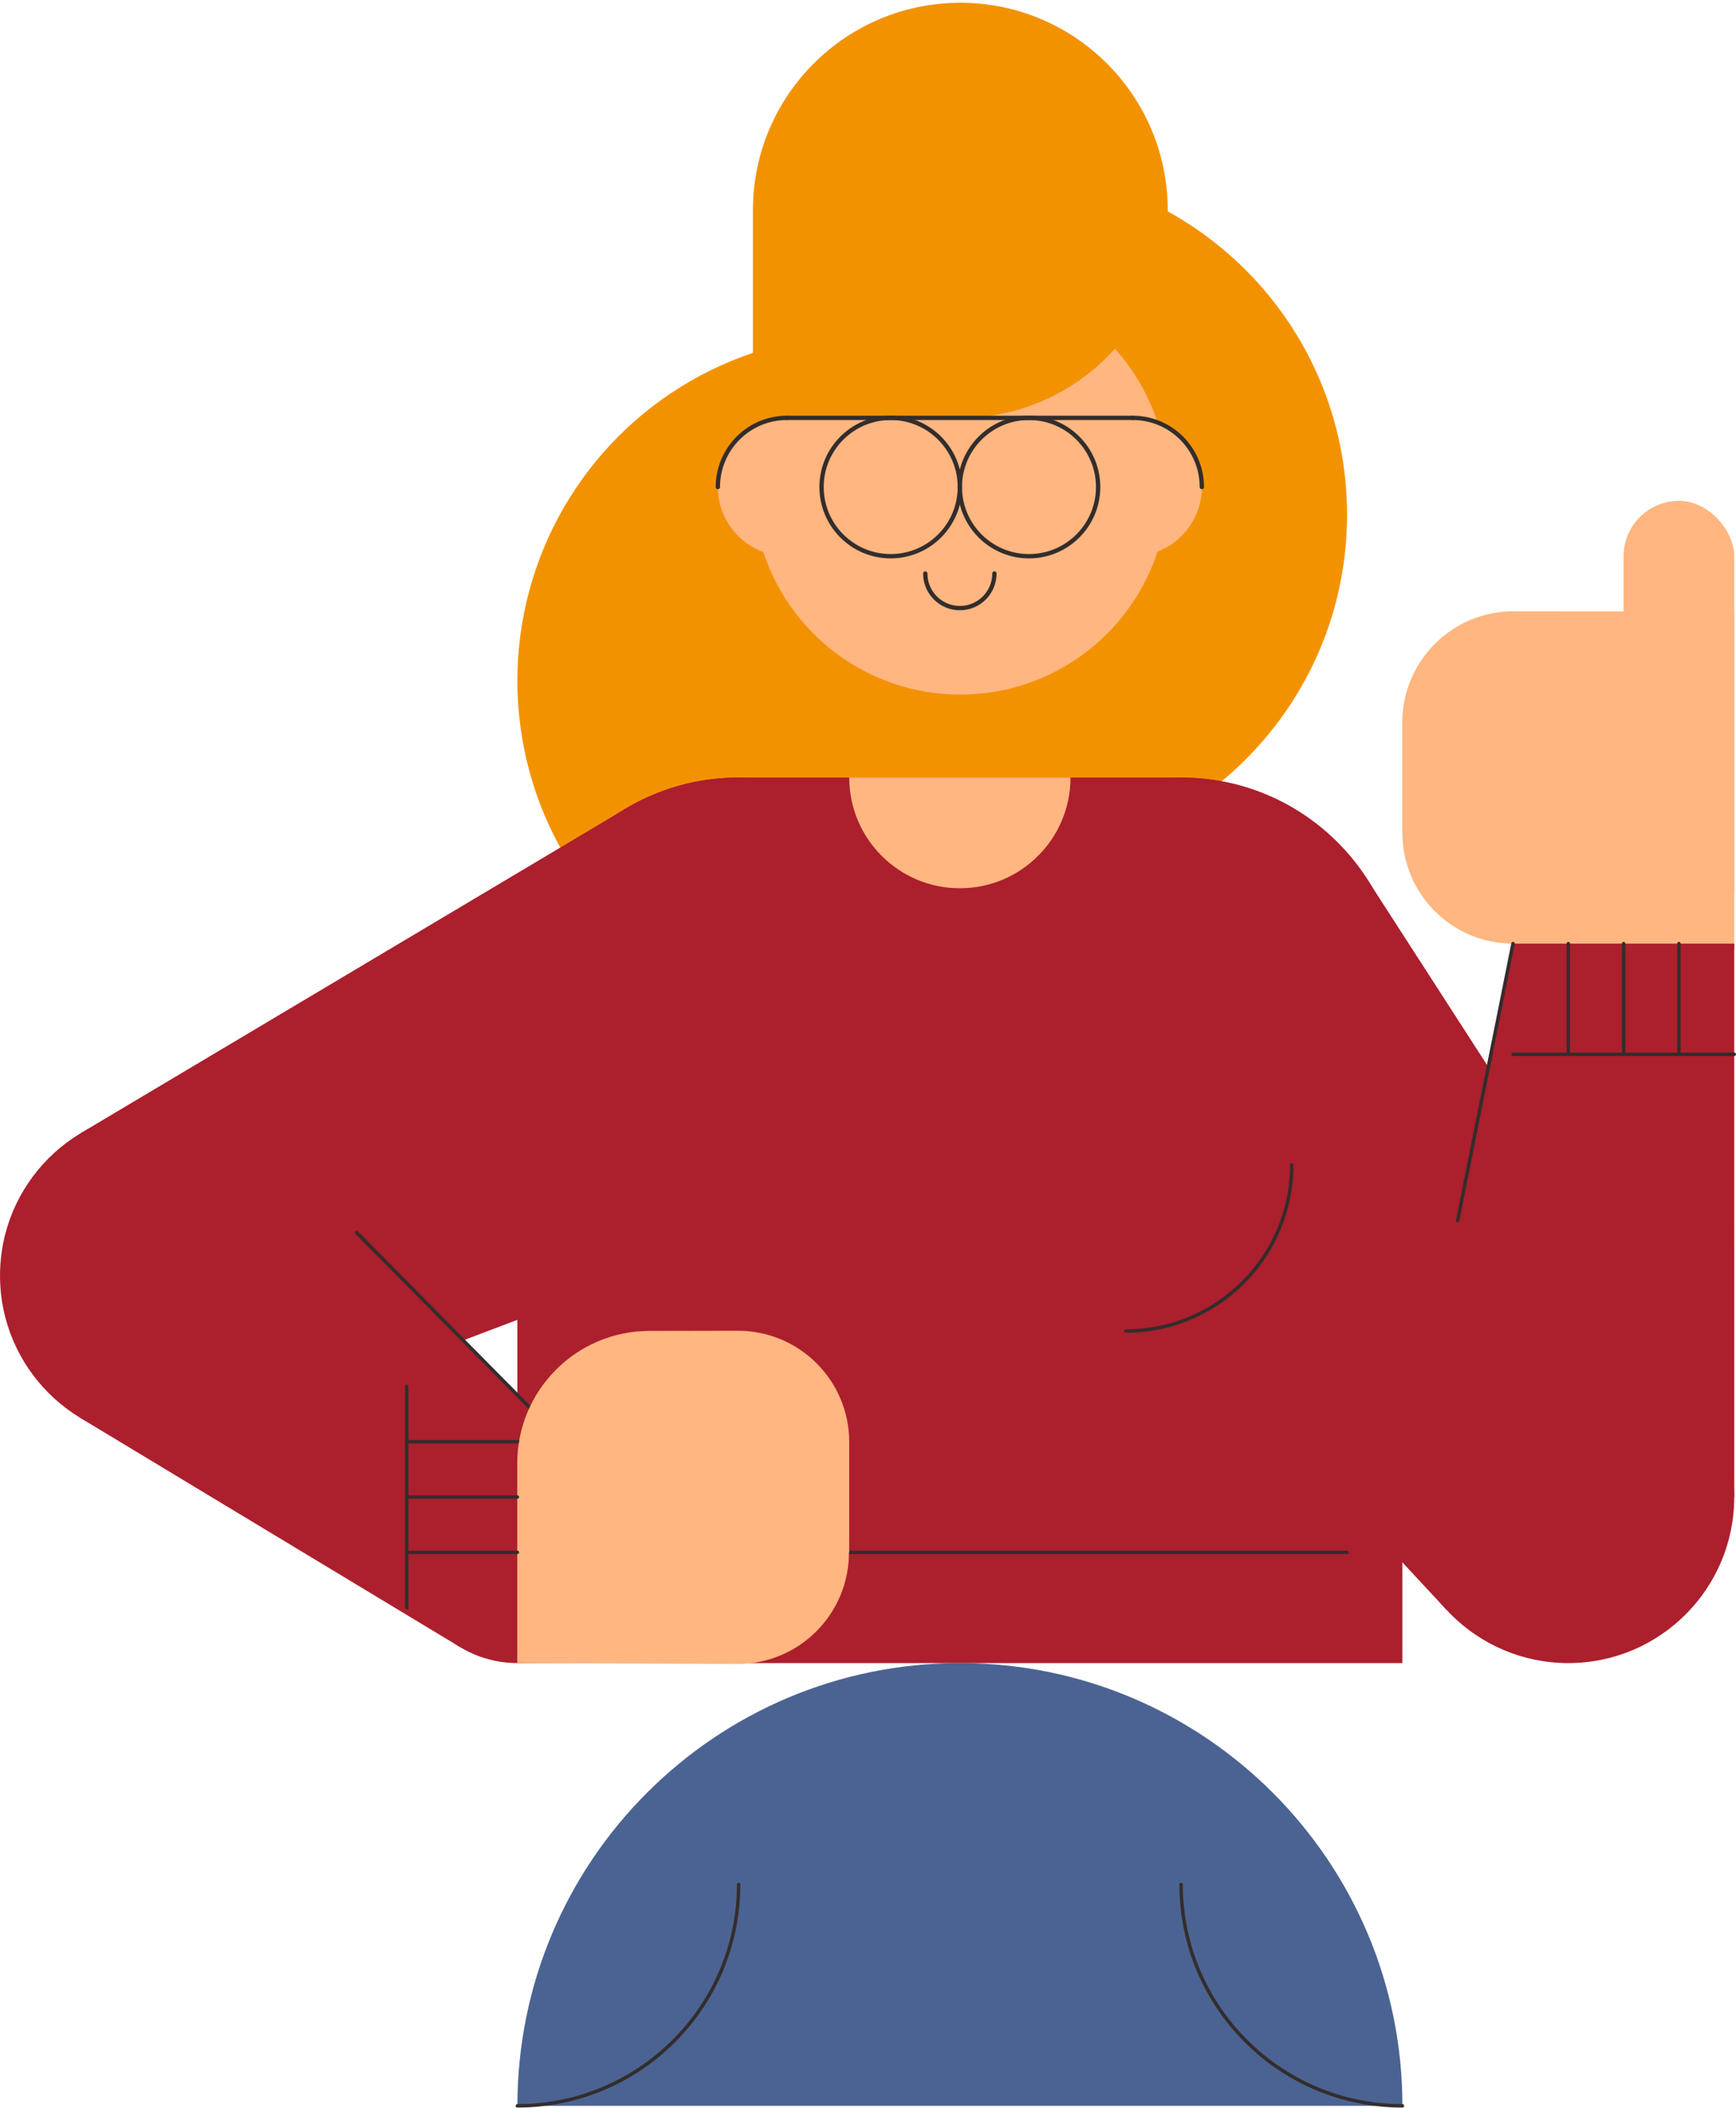
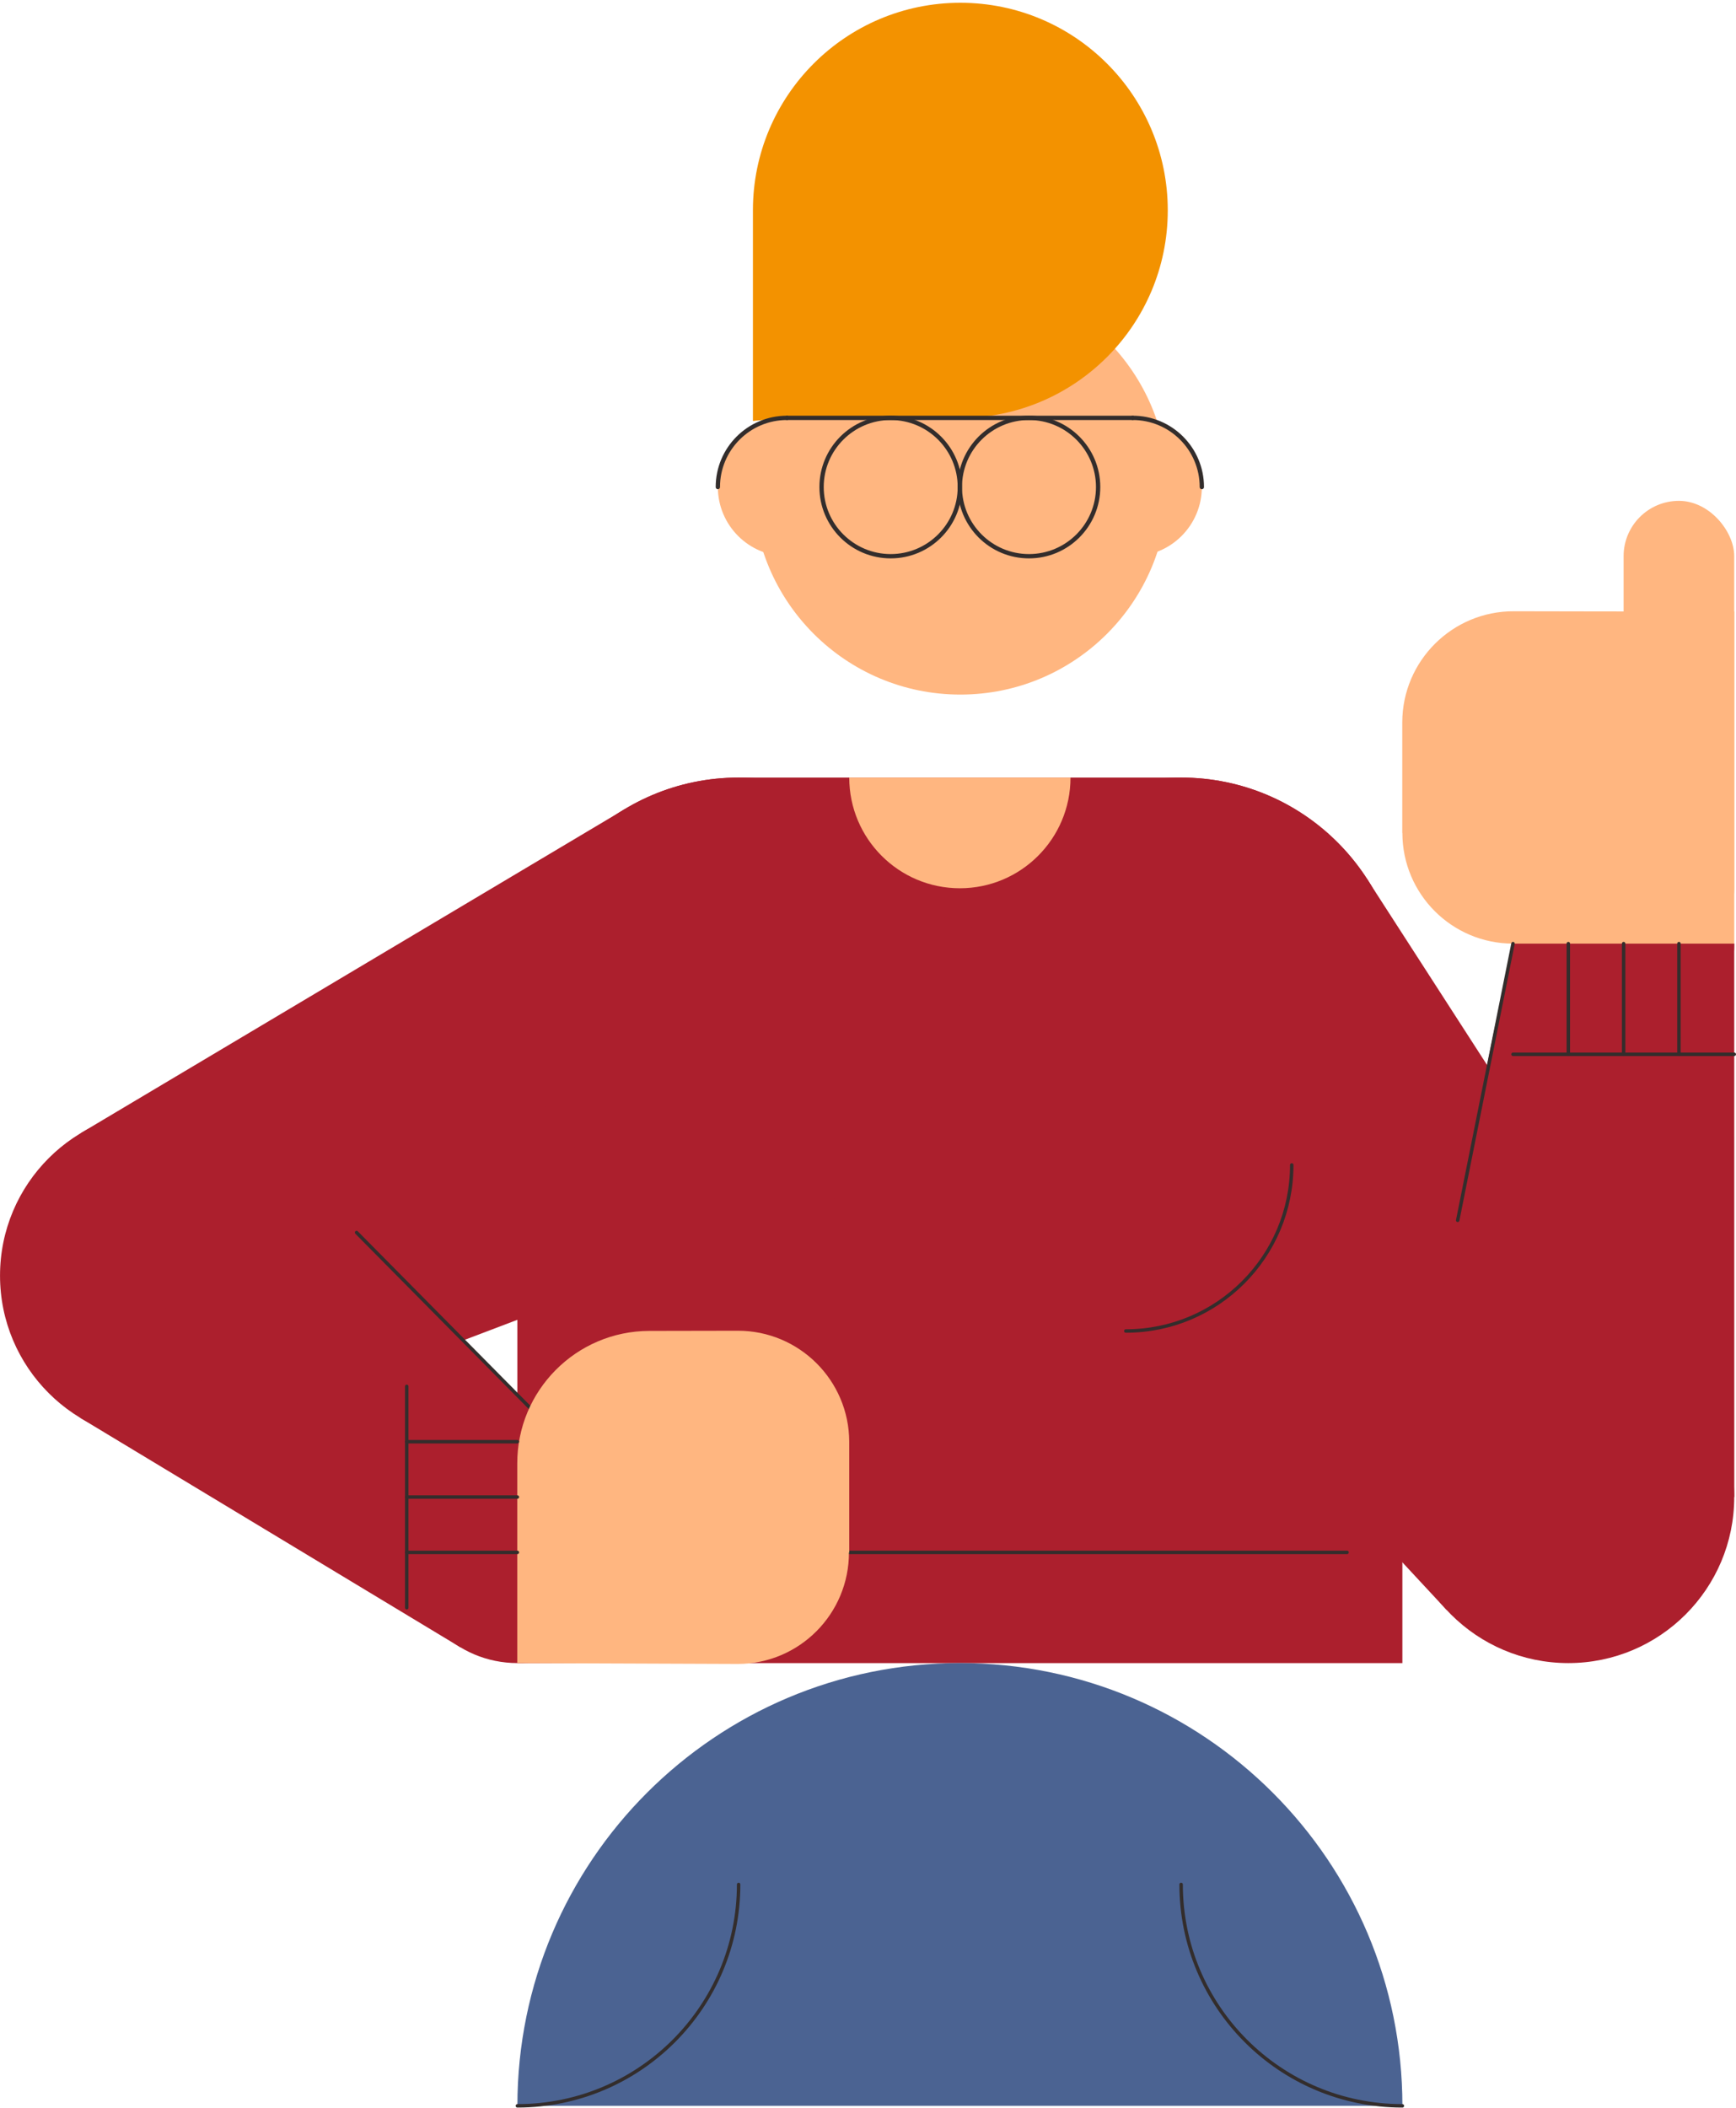
<svg xmlns="http://www.w3.org/2000/svg" id="illustrations67f3ff5dddd87" viewBox="0 0 627.7 761.4" aria-hidden="true" width="627px" height="761px">
  <defs>
    <linearGradient class="cerosgradient" data-cerosgradient="true" id="CerosGradient_ida4fbe0dc5" gradientUnits="userSpaceOnUse" x1="50%" y1="100%" x2="50%" y2="0%">
      <stop offset="0%" stop-color="#d1d1d1" />
      <stop offset="100%" stop-color="#d1d1d1" />
    </linearGradient>
    <linearGradient />
    <style>
      .cls-1-67f3ff5dddd87{
        fill: #f39200;
      }

      .cls-2-67f3ff5dddd87{
        fill: #ffb680;
      }

      .cls-3-67f3ff5dddd87{
        fill: #4b6392;
      }

      .cls-4-67f3ff5dddd87{
        stroke-width: 1.25px;
      }

      .cls-4-67f3ff5dddd87, .cls-5-67f3ff5dddd87{
        fill: none;
        stroke: #332d2c;
        stroke-linecap: round;
        stroke-linejoin: round;
      }

      .cls-5-67f3ff5dddd87{
        stroke-width: 1.56px;
      }

      .cls-6-67f3ff5dddd87{
        fill: #ac1f2d;
      }
    </style>
  </defs>
  <circle class="cls-6-67f3ff5dddd87" cx="60.01" cy="460.76" r="60" />
  <path class="cls-6-67f3ff5dddd87" d="M102.68,418.56q67.7,68.46,112.83,114.09l-49.1,62.38-137.4-82.88,73.67-93.59Z" />
-   <circle class="cls-1-67f3ff5dddd87" cx="312.07" cy="245.78" r="125" />
  <path class="cls-6-67f3ff5dddd87" d="M29.32,409.19q84.37-50.22,196.84-117.16l69.31,143.54q-122.36,46.45-214.15,81.3l-52-107.68Z" />
-   <path class="cls-1-67f3ff5dddd87" d="M362.06,60.78c69.04,0,125,55.96,125,125s-55.96,125-125,125" />
  <path class="cls-6-67f3ff5dddd87" d="M507.07,360.77v240H187.07v-240c0-44.18,35.82-80,80-80h160c44.18,0,80,35.82,80,80Z" />
  <path class="cls-4-67f3ff5dddd87" d="M128.93,445.18c67.7,68.46,41.46,41.83,86.58,87.46" />
  <circle class="cls-6-67f3ff5dddd87" cx="427.07" cy="360.77" r="80" />
  <circle class="cls-6-67f3ff5dddd87" cx="267.07" cy="360.77" r="80" />
  <g>
    <path class="cls-6-67f3ff5dddd87" d="M494.27,317.38q70.4,109.06,123.2,190.85l-94.36,73.39q-66.28-71.31-154.65-166.38l125.81-97.85Z" />
    <circle class="cls-6-67f3ff5dddd87" cx="567.06" cy="540.77" r="60" />
    <path class="cls-6-67f3ff5dddd87" d="M508.51,527.59c23.72-105.37,22.74-116.59,38.55-186.82h80c0,71.99,0,91.98.02,199.99l-118.57-13.17Z" />
    <path class="cls-6-67f3ff5dddd87" d="M627.06,340.77c0,22.09-17.91,40-40,40s-40-17.91-40-40" />
    <rect class="cls-2-67f3ff5dddd87" x="587.06" y="180.77" width="40" height="160" rx="20" ry="20" />
    <path class="cls-2-67f3ff5dddd87" d="M579.35,220.73l-32.01-.06c-22.2-.05-40.24,17.9-40.31,40.1v40l.04.04c.02,22.07,17.92,39.96,40,39.96h80v-120" />
  </g>
  <path class="cls-2-67f3ff5dddd87" d="M387.07,280.77c0,22.09-17.91,40-40,40s-40-17.91-40-40" />
  <path class="cls-4-67f3ff5dddd87" d="M467.07,420.77c0,33.14-26.86,60-60,60" />
  <circle class="cls-2-67f3ff5dddd87" cx="347.24" cy="175.78" r="75" />
  <path class="cls-1-67f3ff5dddd87" d="M347.24.78c-41.42,0-75,33.58-75,75v76.13l11.39-1.13h63.61c41.42,0,75-33.58,75-75S388.66.78,347.24.78Z" />
  <circle class="cls-2-67f3ff5dddd87" cx="284.56" cy="175.78" r="25" />
  <circle class="cls-2-67f3ff5dddd87" cx="409.56" cy="175.78" r="25" />
  <path class="cls-5-67f3ff5dddd87" d="M259.56,175.78c0-13.81,11.19-25,25-25" />
  <path class="cls-5-67f3ff5dddd87" d="M434.56,175.78c0-13.81-11.19-25-25-25" />
  <circle class="cls-5-67f3ff5dddd87" cx="322.06" cy="175.78" r="25" />
  <circle class="cls-5-67f3ff5dddd87" cx="372.06" cy="175.78" r="25" />
  <line class="cls-5-67f3ff5dddd87" x1="409.56" y1="150.78" x2="284.56" y2="150.78" />
-   <path class="cls-5-67f3ff5dddd87" d="M359.56,207.03c0,6.9-5.6,12.5-12.5,12.5s-12.5-5.6-12.5-12.5" />
  <circle class="cls-6-67f3ff5dddd87" cx="187.07" cy="560.77" r="40" />
  <path class="cls-3-67f3ff5dddd87" d="M187.08,760.77c0-88.37,71.63-160,160-160s160,71.63,160,160" />
  <line class="cls-4-67f3ff5dddd87" x1="487.07" y1="560.77" x2="287.07" y2="560.77" />
  <path class="cls-2-67f3ff5dddd87" d="M187.03,600.77h0s0-72.06,0-72.06c-.07-26.42,21.29-47.91,47.71-47.98l32.01-.06c22.2-.04,40.24,17.9,40.31,40.1h0s0,47.74,0,47.74v-7.74h-.1c.04,22.2-17.9,40.24-40.1,40.31" />
  <line class="cls-4-67f3ff5dddd87" x1="607.07" y1="340.77" x2="607.07" y2="380.77" />
  <line class="cls-4-67f3ff5dddd87" x1="587.07" y1="340.77" x2="587.07" y2="380.77" />
  <line class="cls-4-67f3ff5dddd87" x1="567.07" y1="340.77" x2="567.07" y2="380.77" />
  <line class="cls-4-67f3ff5dddd87" x1="627.07" y1="380.77" x2="547.07" y2="380.77" />
  <line class="cls-4-67f3ff5dddd87" x1="187.07" y1="560.77" x2="147.07" y2="560.77" />
  <line class="cls-4-67f3ff5dddd87" x1="187.07" y1="540.77" x2="147.07" y2="540.77" />
  <line class="cls-4-67f3ff5dddd87" x1="187.07" y1="520.77" x2="147.07" y2="520.77" />
  <line class="cls-4-67f3ff5dddd87" x1="147.07" y1="580.77" x2="147.07" y2="500.77" />
  <line class="cls-4-67f3ff5dddd87" x1="527.07" y1="440.77" x2="547.07" y2="340.77" />
  <path class="cls-4-67f3ff5dddd87" d="M507.07,760.77c-44.18,0-80-35.82-80-80" />
  <path class="cls-4-67f3ff5dddd87" d="M187.07,760.77c44.18,0,80-35.82,80-80" />
</svg>